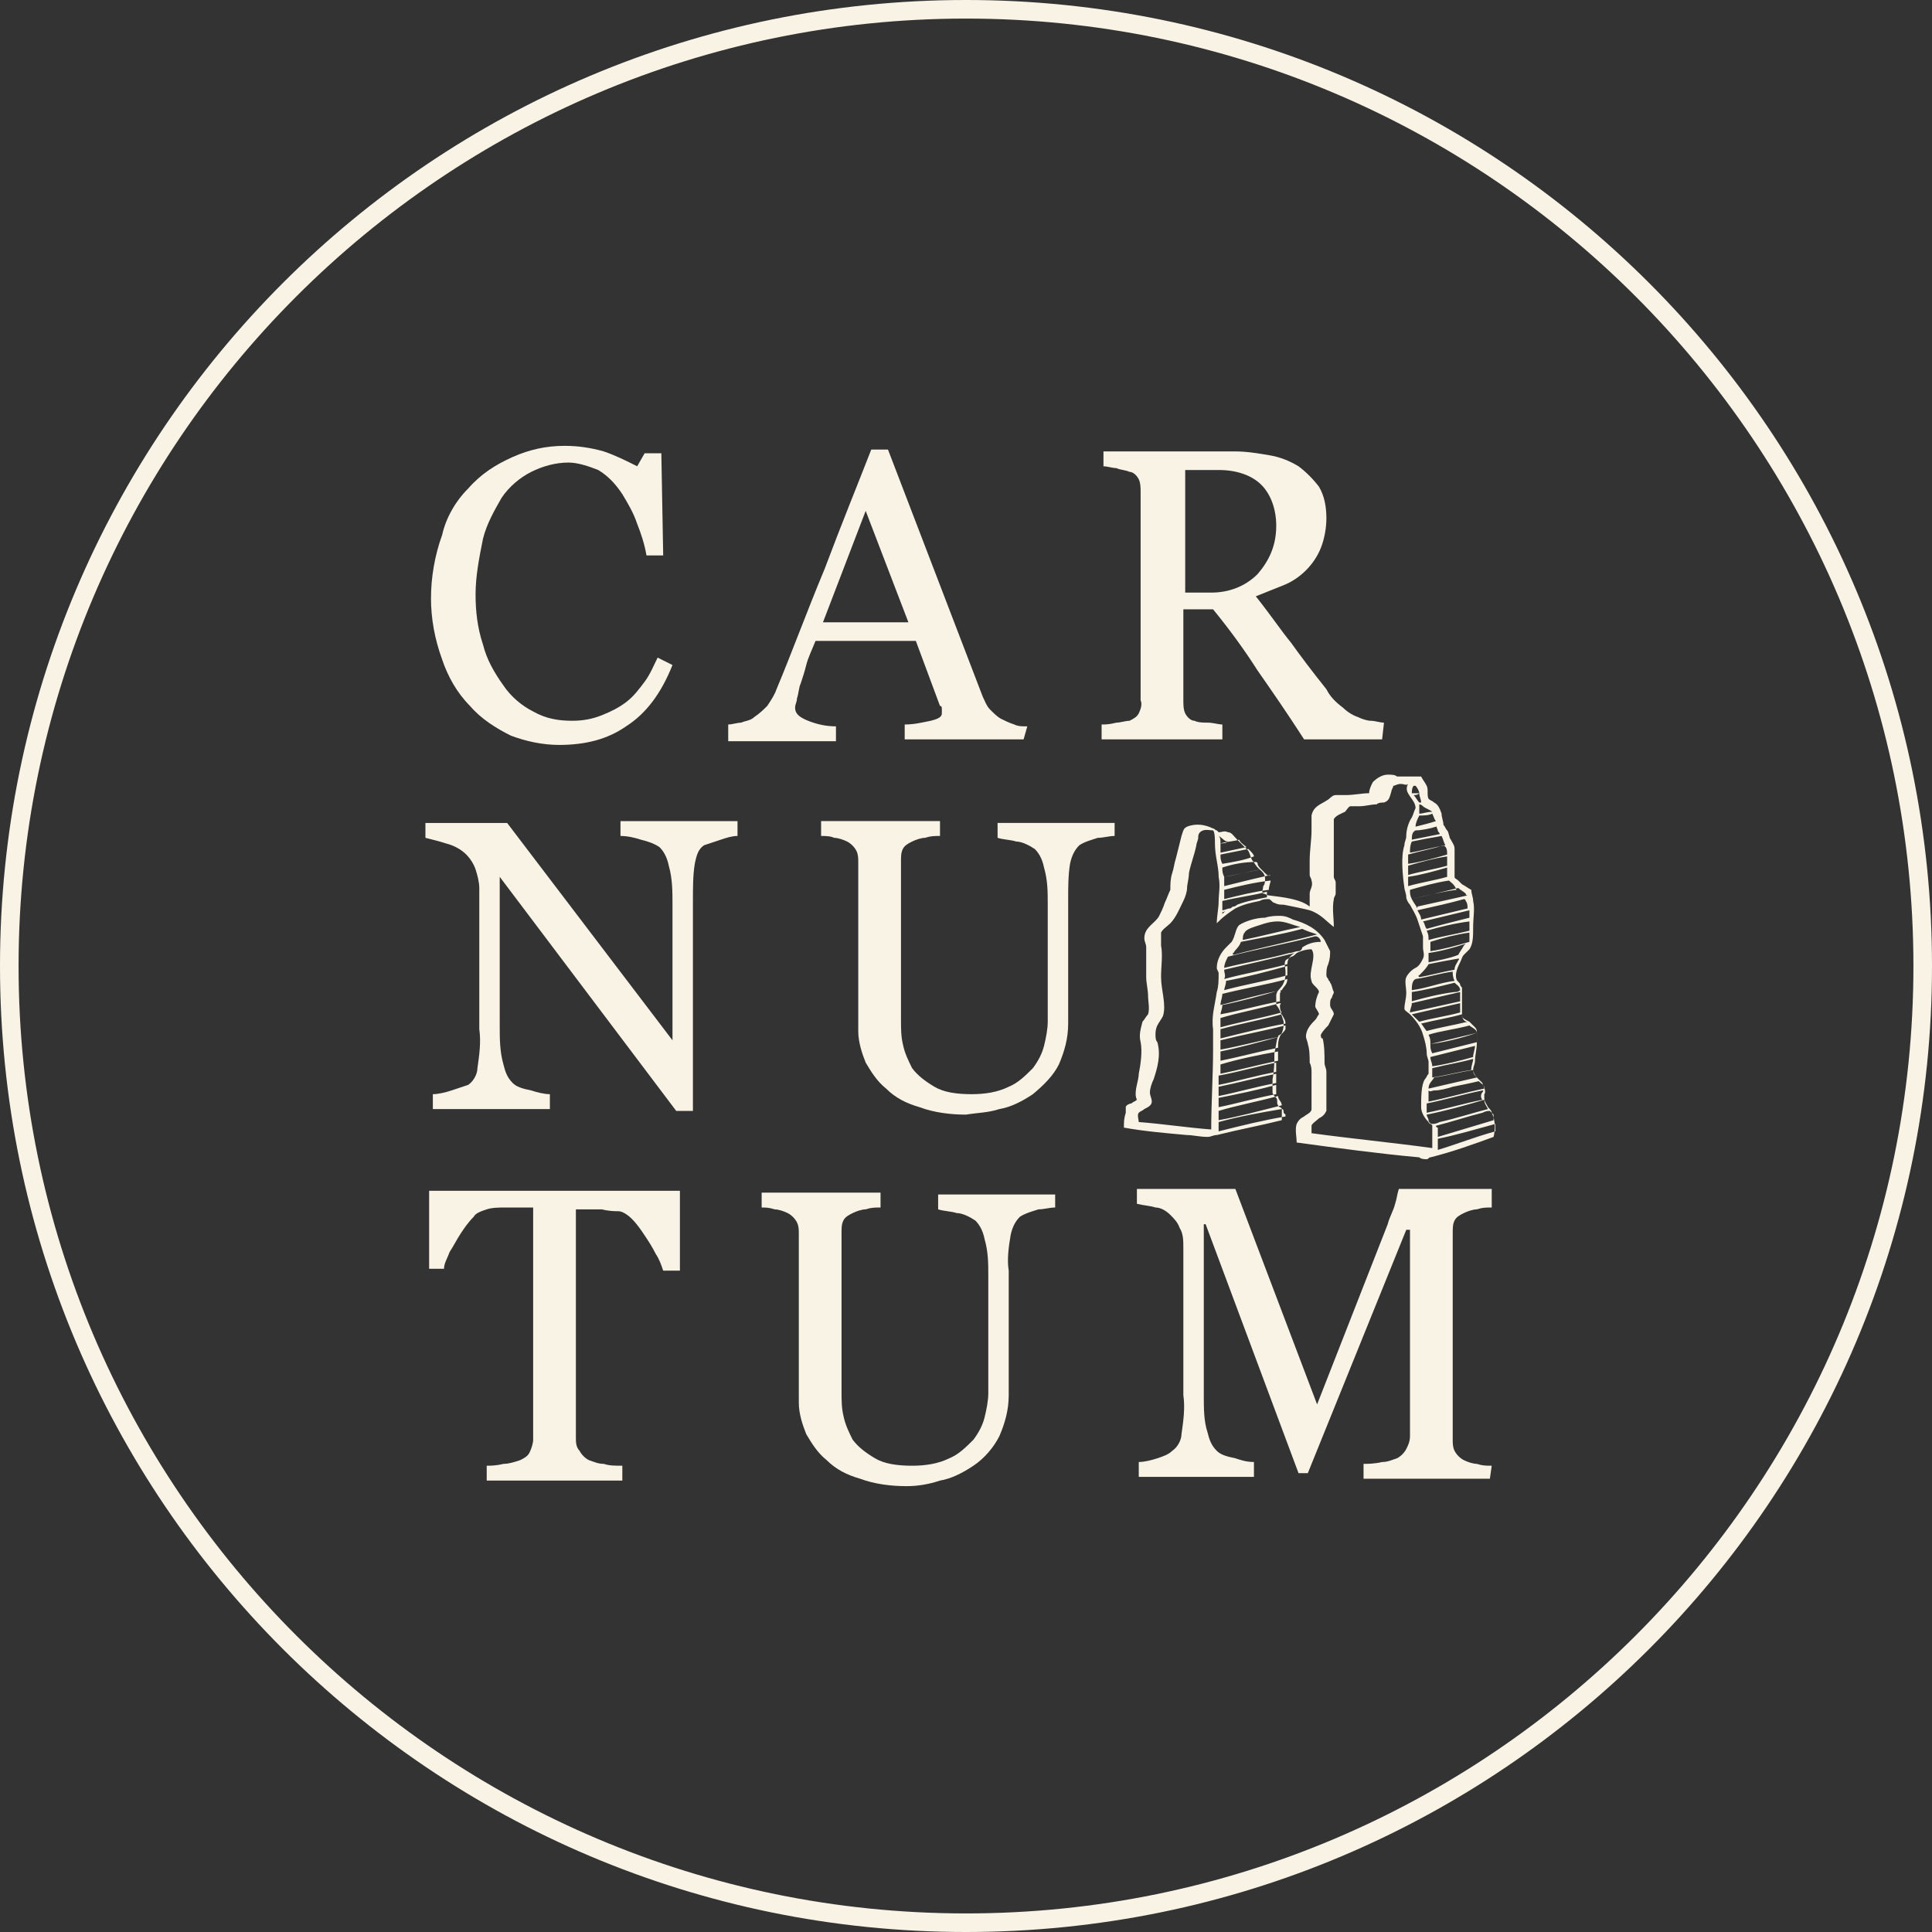
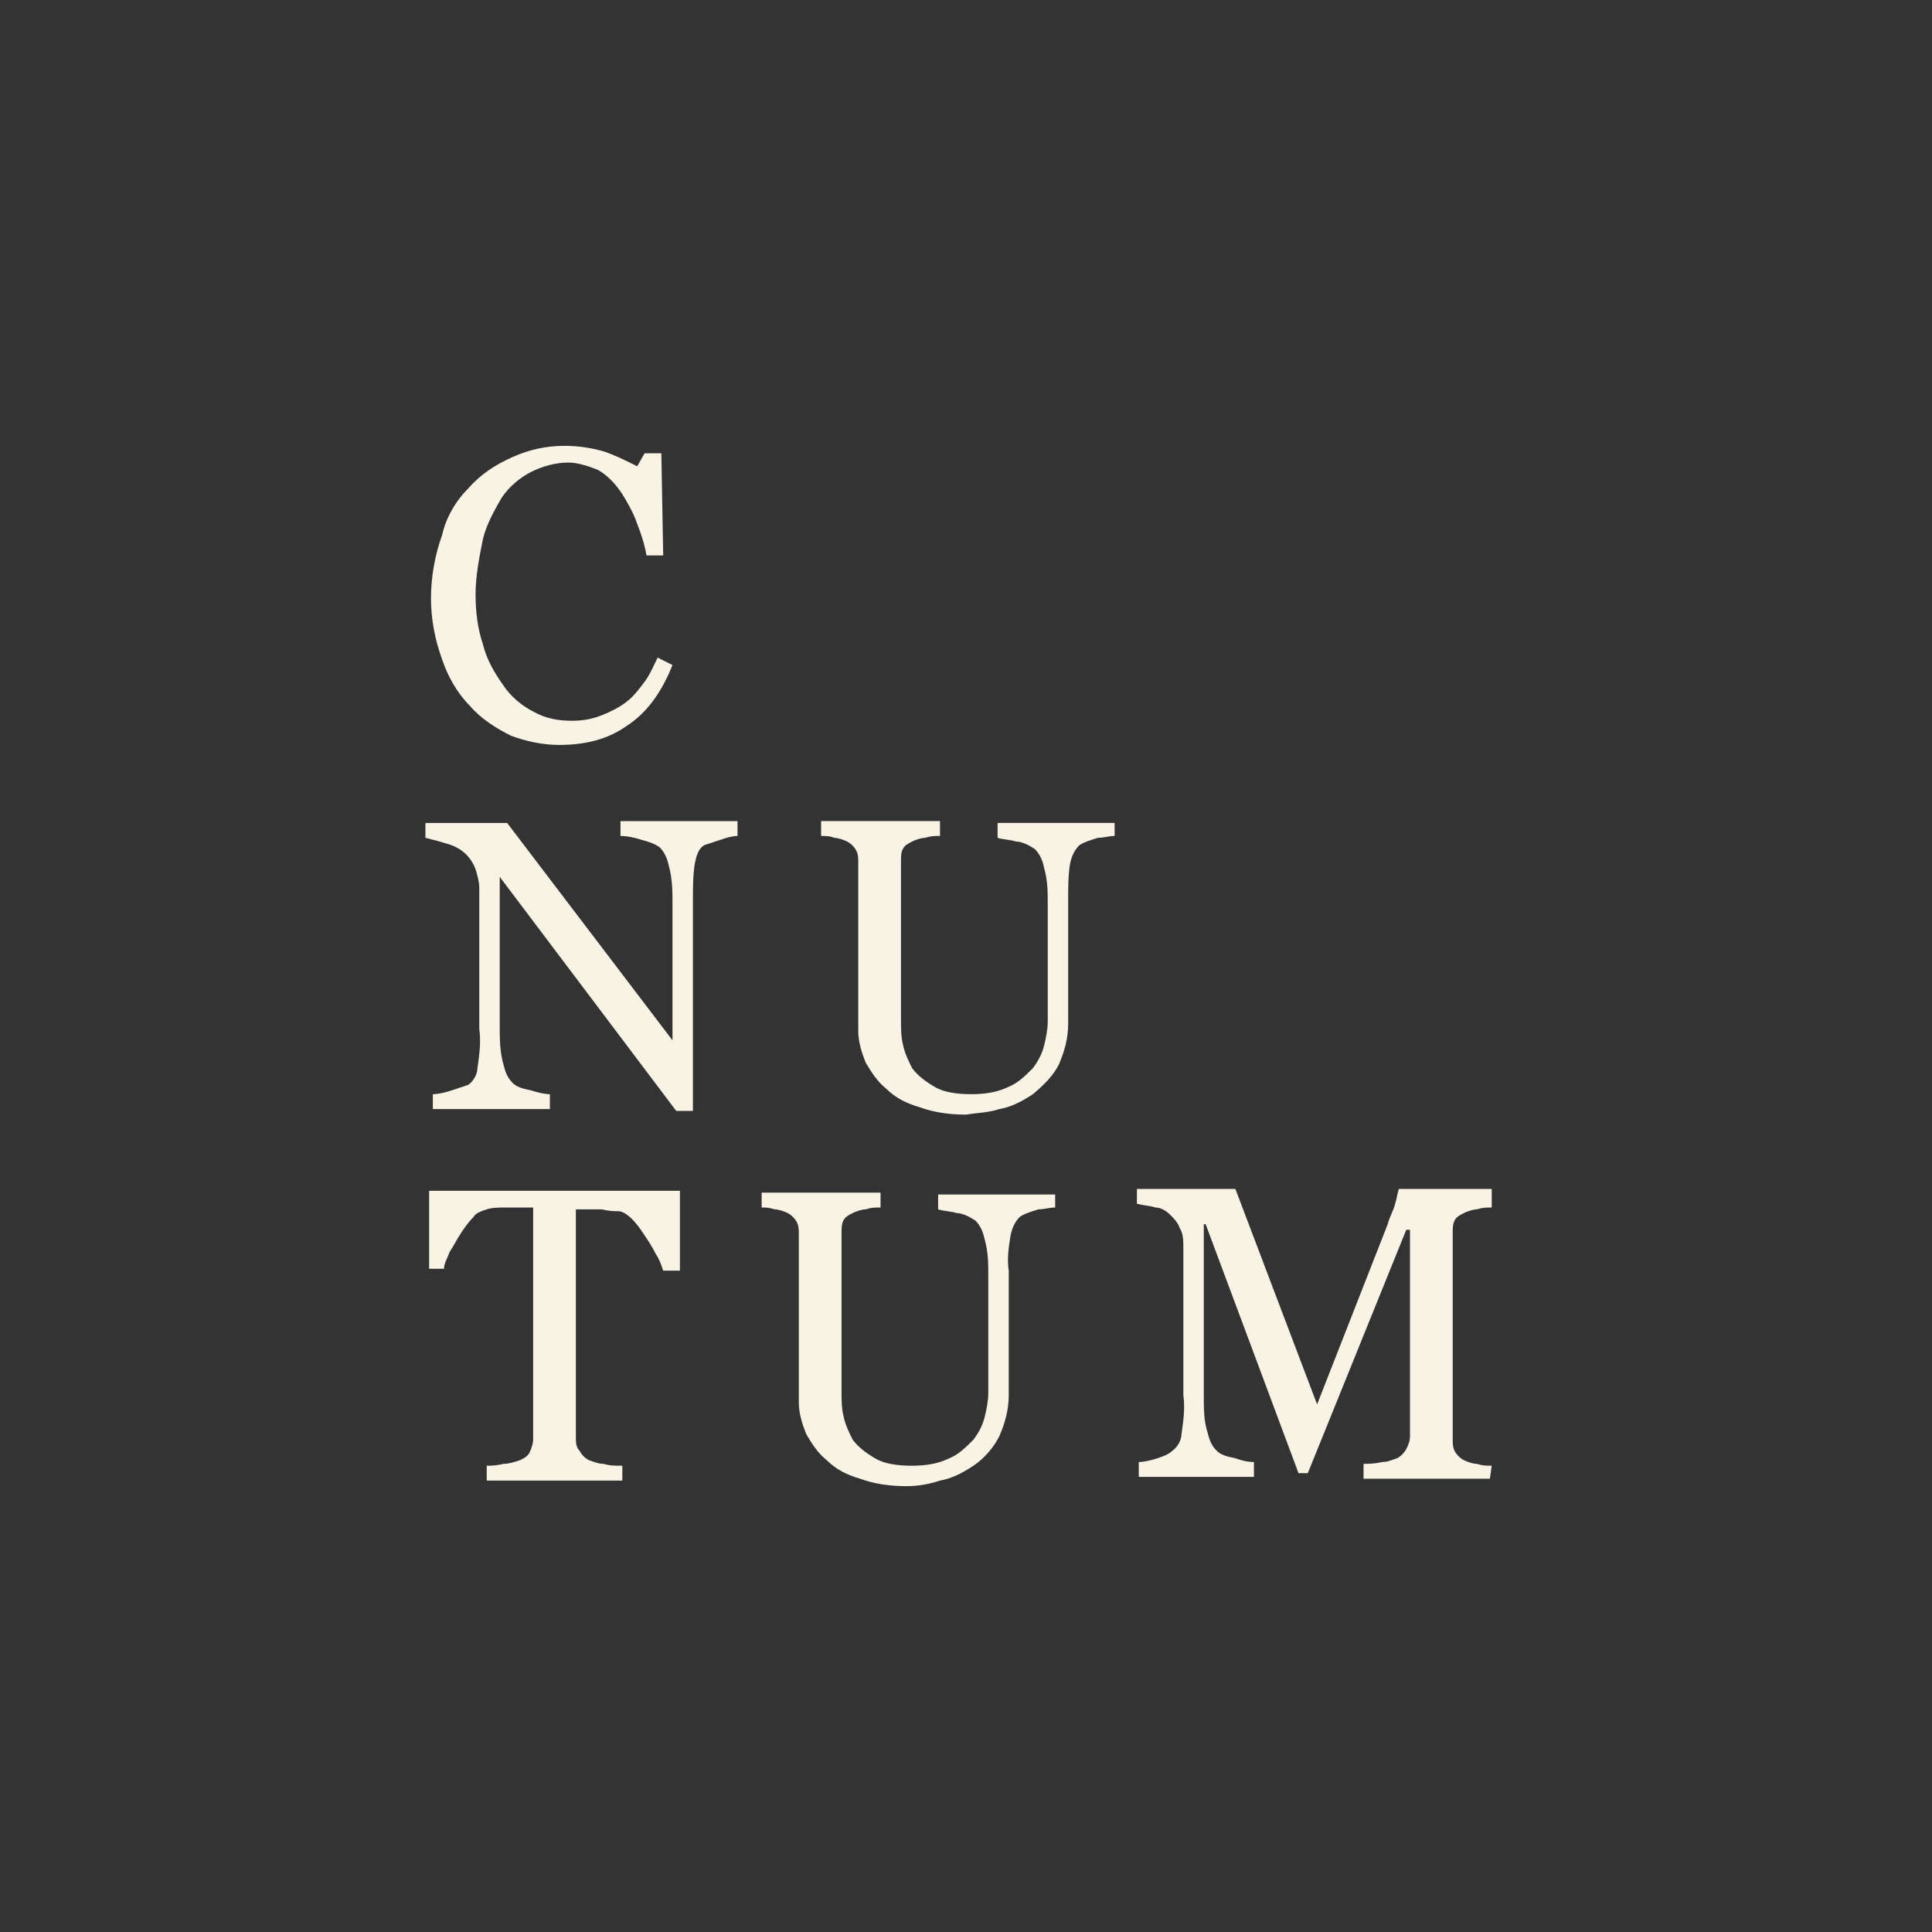
<svg xmlns="http://www.w3.org/2000/svg" id="Ebene_1" data-name="Ebene 1" viewBox="0 0 104 104">
  <rect x="0" y="0" width="104" height="104" fill="#333333" stroke="none" />
  <defs>
    <style>
      .cls-1 {
        fill: #f8f3e5;
        stroke-width: 0px;
      }
    </style>
  </defs>
  <g>
    <path class="cls-1" d="m30.1,40.1c-.9,0-1.8-.2-2.6-.5-.8-.4-1.6-.9-2.2-1.6-.7-.7-1.2-1.6-1.5-2.5-.4-1.1-.6-2.2-.6-3.3s.2-2.3.6-3.4c.2-.9.7-1.8,1.4-2.5.7-.8,1.5-1.3,2.4-1.7.9-.4,1.8-.6,2.8-.6.7,0,1.4.1,2.1.3.6.2,1.2.5,1.8.8l.4-.7h.9l.1,5.5h-.9c-.1-.6-.3-1.2-.5-1.7-.2-.6-.5-1.1-.8-1.6-.4-.6-.8-1-1.3-1.3-.5-.2-1.1-.4-1.6-.4-.7,0-1.4.2-2,.5-.6.3-1.2.8-1.6,1.4-.4.7-.8,1.4-1,2.2-.2,1-.4,2-.4,3,0,.9.1,1.8.4,2.7.2.8.6,1.5,1.1,2.2.4.6,1,1.1,1.6,1.4.7.4,1.4.5,2.1.5.6,0,1.1-.1,1.6-.3s.9-.4,1.3-.7c.4-.3.7-.7,1-1.1.3-.4.5-.9.7-1.3l.8.4c-.6,1.5-1.4,2.6-2.5,3.3-1,.7-2.2,1-3.6,1" />
-     <path class="cls-1" d="m55.1,39.8h-6.4v-.8c.5,0,.9-.1,1.4-.2.4-.1.6-.2.6-.4v-.2c0-.1,0-.2-.1-.2l-1.3-3.5h-5.4c-.2.5-.4.9-.5,1.3-.1.4-.2.7-.3,1-.1.2-.1.5-.2.8,0,.2-.1.3-.1.5,0,.3.2.5.7.7s1,.3,1.5.3v.8h-5.8v-.9c.2,0,.5-.1.7-.1.2-.1.5-.1.7-.3.3-.2.5-.4.7-.6.2-.3.4-.6.5-.9.8-1.9,1.6-4.1,2.6-6.5.9-2.4,1.8-4.6,2.5-6.4h.9l5.1,13.3c.1.2.2.5.4.7.2.2.4.4.6.5s.4.2.7.3c.2.1.4.1.7.1l-.2.7h0Zm-6.2-6.3l-2.3-6-2.3,6h4.6Z" />
-     <path class="cls-1" d="m74.4,39.8h-4.2c-.9-1.4-1.8-2.7-2.5-3.7-.7-1.1-1.5-2.2-2.4-3.3h-1.6v4.9c0,.2,0,.5.1.7s.3.4.5.4c.2.1.5.1.7.1.3,0,.6.1.8.1v.8h-6.5v-.8c.2,0,.4,0,.8-.1.2,0,.5-.1.7-.1.2-.1.4-.2.5-.4s.2-.5.1-.7v-11.2c0-.2,0-.5-.1-.7s-.3-.4-.5-.4c-.2-.1-.5-.1-.7-.2-.2,0-.5-.1-.7-.1v-.8h7.1c.6,0,1.2.1,1.8.2.6.1,1.1.3,1.6.6.4.3.8.7,1.1,1.1.3.5.4,1.1.4,1.7,0,.5-.1,1.1-.3,1.6s-.5.9-.8,1.2c-.3.3-.7.6-1.2.8-.5.2-1,.4-1.5.6.8,1,1.4,1.9,1.9,2.5.5.7,1.1,1.5,1.9,2.5.2.4.5.7.9,1,.2.2.5.4.8.5.2.1.5.2.7.2s.5.1.7.1l-.1.9h0Zm-5.7-11.5c0-.9-.3-1.7-.8-2.2s-1.3-.8-2.3-.8h-1.8v6.6h1.4c.9,0,1.8-.3,2.5-1,.6-.7,1-1.5,1-2.6Z" />
    <path class="cls-1" d="m36.5,68.4h-.8c-.1-.3-.2-.6-.4-.9-.2-.4-.4-.7-.6-1-.2-.3-.4-.6-.7-.9-.2-.2-.5-.4-.7-.4s-.5,0-.9-.1h-1.4v12.3c0,.2,0,.5.2.7.1.2.3.4.5.5.3.1.5.2.8.2.3.1.6.1,1,.1v.8h-7.3v-.8c.2,0,.5,0,.9-.1.3,0,.6-.1.9-.2.2-.1.4-.2.5-.4s.2-.5.2-.7v-12.5h-1.5c-.3,0-.7,0-1,.1s-.6.2-.7.4c-.3.3-.5.6-.7.9-.2.3-.4.7-.6,1-.1.3-.3.6-.3.9h-.8v-4.2h13.5v4.3h-.1Z" />
    <path class="cls-1" d="m56.8,65c-.3,0-.6.1-.9.1-.3.1-.7.2-1,.4-.2.2-.4.5-.5,1-.1.6-.2,1.3-.1,1.9v6.7c0,.8-.2,1.5-.5,2.2-.3.6-.8,1.2-1.4,1.6-.6.4-1.2.7-1.8.8-.6.2-1.2.3-1.8.3-.8,0-1.7-.1-2.5-.4-.7-.2-1.3-.5-1.8-1-.5-.4-.8-.9-1.1-1.4-.2-.5-.4-1.1-.4-1.7v-9.1c0-.2,0-.4-.1-.6-.1-.2-.3-.4-.5-.5s-.5-.2-.7-.2c-.3-.1-.5-.1-.7-.1v-.8h6.4v.8c-.3,0-.5,0-.8.1-.2,0-.5.1-.7.2-.2.1-.4.2-.5.4s-.1.4-.1.7v8.5c0,.4,0,.9.1,1.3.1.5.3.9.5,1.3.3.4.7.7,1.2,1s1.2.4,2,.4c.7,0,1.4-.1,2-.4.5-.2.9-.6,1.3-1,.3-.4.5-.8.6-1.2s.2-.9.2-1.3v-6.3c0-.7,0-1.3-.2-2-.1-.5-.3-.8-.5-1-.3-.2-.7-.4-1-.4-.3-.1-.7-.1-1-.2v-.8h6.3v.7Z" />
    <path class="cls-1" d="m80.2,79.6h-6.8v-.8c.2,0,.6,0,1-.1.3,0,.5-.1.8-.2.2-.1.4-.3.5-.5s.2-.4.2-.7v-11.1h-.2l-5.3,13.1h-.5l-5-13.4h-.1v9.2c0,.7,0,1.4.2,2,.1.4.2.7.5,1,.2.2.5.3,1,.4.3.1.6.2,1,.2v.8h-6.2v-.8c.3,0,.7-.1,1-.2.3-.1.6-.2.8-.4.3-.2.5-.6.5-.9.1-.7.2-1.4.1-2.1v-7.9c0-.4,0-.8-.2-1.1-.1-.3-.3-.5-.5-.7s-.5-.4-.8-.4c-.3-.1-.6-.1-1-.2v-.8h5.3l4.4,11.6,3.8-9.7c.1-.4.3-.7.4-1.1.1-.3.1-.5.2-.8h5v1c-.3,0-.5,0-.8.1-.2,0-.5.1-.7.2-.2.1-.4.2-.5.4s-.1.4-.1.7v11.1c0,.2,0,.4.1.6.1.2.3.4.5.5s.5.2.7.2c.3.1.5.1.8.1l-.1.7h0Z" />
    <path class="cls-1" d="m39.7,45c-.3,0-.6.1-.9.2-.3.1-.6.2-.9.3-.3.2-.4.5-.5,1-.1.6-.1,1.3-.1,2v11.3h-.9l-9.5-12.6v8c0,.7,0,1.4.2,2.1.1.4.2.7.5,1,.2.2.5.3,1,.4.3.1.7.2,1,.2v.8h-6.3v-.8c.3,0,.7-.1,1-.2.3-.1.6-.2.9-.3.3-.2.5-.6.5-.9.1-.7.2-1.4.1-2.1v-7.6c0-.3-.1-.7-.2-1-.1-.3-.3-.6-.5-.8-.3-.3-.7-.5-1.1-.6-.3-.1-.7-.2-1.1-.3v-.8h4.4l8.9,11.7v-7.3c0-.7,0-1.4-.2-2.1-.1-.5-.3-.8-.5-1-.3-.2-.6-.3-1-.4-.3-.1-.7-.2-1.1-.2v-.8h6.3v.8h0Z" />
    <path class="cls-1" d="m60,45c-.3,0-.6.1-.9.1-.3.1-.7.2-1,.4-.2.2-.4.5-.5,1-.1.6-.1,1.3-.1,1.9v6.7c0,.8-.2,1.5-.5,2.2-.3.6-.8,1.1-1.4,1.6-.6.4-1.2.7-1.8.8-.6.2-1.2.2-1.8.3-.8,0-1.7-.1-2.5-.4-.7-.2-1.3-.5-1.8-1-.5-.4-.8-.9-1.1-1.4-.2-.5-.4-1.1-.4-1.7v-9.1c0-.2,0-.4-.1-.6s-.3-.4-.5-.5-.5-.2-.7-.2c-.2-.1-.5-.1-.7-.1v-.8h6.4v.8c-.3,0-.5,0-.8.1-.2,0-.5.1-.7.2s-.4.2-.5.4c-.1.2-.1.4-.1.7v8.5c0,.4,0,.9.1,1.3.1.5.3.9.5,1.3.3.4.7.7,1.2,1s1.2.4,2,.4c.7,0,1.4-.1,2-.4.5-.2.9-.6,1.3-1,.3-.4.5-.8.6-1.2.1-.4.2-.9.2-1.3v-6.3c0-.7,0-1.3-.2-2-.1-.5-.3-.8-.5-1-.3-.2-.7-.4-1-.4-.3-.1-.7-.1-1-.2v-.8h6.3v.7h0Z" />
-     <path class="cls-1" d="m76.5,41.8c.1.2.2.3.3.5s0,.5.1.7c.1.1.2.1.3.2.2.1.3.3.4.6,0,.2.1.4.1.6.1.1.1.2.2.3.1.1.1.4.2.5.1.2.2.3.2.5v1.5c0,.1.1.1.2.2q.1.1.2.2c.2.1.3.2.5.3,0,.2.1.4.1.6.1.4,0,.9,0,1.4s0,.9-.2,1.2c-.1.1-.2.2-.3.3-.1.1-.1.2-.2.4-.1.2-.3.6-.2.9,0,.1.2.2.2.3s.1.1.1.2v1.5c0,.1.2.2.4.3.1.1.2.2.3.3.1.1.1.2.1.3v.5c0,.4-.1.7-.1,1,0,.2-.1.3-.1.5,0,.1.1.3.2.4l.3.3q0,.1.1.2c0,.1.1.3,0,.4v.2c0,.2.1.3.2.5.1.1.2.2.2.3.2.4.2.9.1,1.3-1.1.4-2.2.8-3.4,1.1-.1,0-.1.1-.2.1s-.3,0-.4-.1c-2.2-.2-4.4-.5-6.6-.8,0-.3-.1-.7,0-1,.1-.2.2-.3.4-.4.1-.1.4-.2.4-.4v-2c0-.1,0-.3-.1-.5,0-.3,0-.7-.1-1,0-.1-.1-.3-.1-.4,0-.4.3-.7.5-.9.1-.1.1-.2.2-.3,0-.1-.1-.2-.2-.4,0-.3.1-.6.2-.8,0-.1-.1-.2-.2-.3-.1-.1-.2-.2-.2-.3-.2-.5.3-1.3,0-1.7-.3,0-.6.1-.8.2-.1.1-.2.2-.3.2-.1.1-.2.1-.3.2-.1.2,0,.4,0,.6s0,.4-.1.6c-.1.3-.4.4-.4.7v.5c.2.2.3.6.4.9,0,.2,0,.4-.1.6,0,.1-.2.1-.2.2-.1.2-.1.5-.2.9,0,.5,0,.9-.1,1.4v.7c0,.1.1.2.2.3.1.1,0,.3.1.4,0,.1.2.1.2.2v.6c-1.2.3-2.3.5-3.5.8-.2,0-.3.1-.5.1h0c-.4,0-.8-.1-1.1-.1-1.1-.1-2.3-.2-3.4-.4,0-.3,0-.5.1-.8v-.3c0-.1.2-.2.3-.2.1-.1.2-.1.3-.2-.2-.4.1-1,.1-1.4.1-.5.2-1.2.1-1.7-.1-.4,0-.7.1-1.1.1-.1.2-.3.3-.4.1-.3,0-.7,0-1s-.1-.7-.1-1v-1.6c0-.2-.1-.3-.1-.5,0-.6.6-.8.8-1.2.1-.2.2-.4.3-.7.1-.2.2-.5.3-.7,0-.3,0-.6.1-.9s.1-.5.2-.8c.1-.4.2-.8.3-1.2.1-.3.1-.4.3-.5.5-.2,1-.1,1.4.1.1,0,.1.1.2.1l.1.1c.2,0,.3-.1.5,0,.2,0,.3.2.5.4.2.2.4.4.6.6.1.2.1.3.2.5.1.1.2.3.3.4.2.2.4.3.4.6,0,.1,0,.3-.1.4,0,.1-.1.4,0,.4s.2.1.3.1c.8.1,1.7.2,2.2.6v-.7c0-.2.2-.4.1-.7,0-.1-.1-.2-.1-.3v-.8c0-.5.1-1.1.1-1.6v-.8c.1-.5.5-.6.8-.8.2-.1.3-.3.5-.3h.5c.5,0,.9-.1,1.3-.1,0-.2.1-.4.2-.6.2-.2.5-.4.8-.4.2,0,.4,0,.5.1,1,0,1.1,0,1.3,0m-1.1.4c-.2,0-.3.1-.4.1,0,.1-.1.2-.1.3-.1.3-.1.5-.4.6-.1,0-.3,0-.4.1-.3,0-.6.1-.9.1h-.5c-.1,0-.2.2-.3.3-.2.1-.5.2-.6.4v3.1c0,.1.1.2.1.3v.6c0,.1-.1.2-.1.3-.1.5,0,1,0,1.5-.4-.3-.7-.7-1.3-.9-.4-.1-.9-.2-1.4-.3-.2,0-.3,0-.5-.1-.1,0-.2-.2-.3-.2-.2,0-.3,0-.5.1-.5.1-.9.2-1.3.4-.3.2-.6.4-.9.7l-.1.1c0-.4.1-.8.1-1.2s.1-.8,0-1.3c0-.6-.2-1.1-.2-1.8,0-.2,0-.6-.1-.7-.2,0-.5-.1-.7.1-.1.1-.1.2-.1.3s-.1.3-.1.4c-.1.5-.3,1-.4,1.5,0,.3-.1.6-.1.8s-.1.5-.2.7c-.2.4-.4.9-.7,1.2-.2.2-.4.3-.5.5v.7c.1.5,0,1.1,0,1.7,0,.7.3,1.5.1,2.1-.1.2-.2.3-.3.5s-.1.4-.1.5,0,.3.1.4c.2.7,0,1.4-.2,2-.1.2-.2.5-.2.7s.1.3.1.5-.2.3-.4.4c-.1.1-.2.1-.3.2-.1.1,0,.4,0,.5,1.3.1,2.6.3,3.9.4,0-1.4.1-2.9.1-4.3v-1.1c-.1-.7.1-1.3.2-2,.1-.3.1-.7.1-1,0-.1-.1-.2-.1-.3,0-.4.2-.8.5-1.1.1-.1.2-.2.3-.3.2-.3.2-.7.4-.9.3-.2.9-.4,1.4-.4.3-.1.6-.1.8-.1.3,0,.5.1.7.2.7.2,1.3.5,1.7,1.1.1.2.2.4.3.6,0,.2,0,.4-.1.7-.1.2-.1.4-.1.6,0,.1.1.2.1.2,0,.1.1.1.1.2.1.1.1.3.2.5,0,.1-.1.2-.1.3-.1.1-.1.2-.1.4s.2.3.2.5c-.1.2-.2.4-.3.6-.1.1-.3.3-.4.5,0,.1,0,.2.1.2.1.4.1.9.1,1.3,0,.2.1.3.1.5v2.1c-.1.2-.2.3-.4.4-.1.1-.4.3-.4.4v.4c2.2.3,4.3.5,6.5.8v-1.2c0-.1-.2-.1-.2-.2-.2-.2-.4-.5-.4-.8,0-.5,0-1.2.2-1.5.1-.1.1-.2.2-.3v-.6c0-.2-.1-.3-.1-.5,0-.3-.1-.7-.2-1-.1-.4-.4-.8-.7-1.1-.1-.1-.3-.2-.3-.3,0-.3.1-.5.1-.9,0-.2-.1-.6,0-.8.1-.2.3-.4.5-.5s.3-.3.4-.5c.1-.2,0-.4,0-.6v-.6c-.1-.3-.2-.6-.3-.9s-.3-.6-.4-.8c-.1-.1-.2-.3-.2-.4,0-.2-.1-.4-.1-.5-.1-.7-.2-1.7,0-2.3,0-.2.1-.3.1-.5,0-.3.1-.7.3-1,.1-.2.1-.3.2-.5,0-.5-.7-.8-.4-1.3-.1.1-.2,0-.4,0m.7.1c-.1.1-.1.3-.1.4h.4c0-.1-.1-.3-.2-.4h-.1m0,.5c.1.1.2.3.3.4h.1c0-.2-.1-.3-.1-.5-.1.1-.2.1-.3.1m.5.6q-.1-.1-.2-.1v.5c.2,0,.4-.1.7-.1-.1-.1-.4-.2-.5-.3m.5.4c-.2.1-.5.1-.7.1-.1.2-.2.4-.2.6.4-.1.8-.2,1.1-.3-.1-.1-.1-.2-.2-.4m.3.9s-.1-.3-.1-.2c-.3.1-.8.2-1.1.2-.2.1-.2.3-.2.5.5-.1,1-.2,1.5-.3,0-.1-.1-.1-.1-.2Zm-11.7.7c.1,0,.3,0,.4-.1-.2,0-.3-.2-.5-.3.1.1.1.2.1.4Zm10.3-.1c-.1.2-.1.4-.1.6.6-.1,1.3-.3,1.9-.4-.1-.2-.1-.3-.2-.5-.6.1-1.1.2-1.6.3Zm-9.3-.1c-.3.1-.7.1-1,.2v.5c.5-.1.9-.2,1.4-.3-.1-.1-.3-.2-.4-.4m9.1.8v.5c.7-.1,1.4-.3,2.1-.5,0-.2,0-.4-.2-.5-.6.2-1.2.3-1.9.5m-8.6-.3c-.5.1-1,.2-1.5.3,0,.2,0,.3.1.5.6-.1,1.2-.2,1.7-.4,0-.1-.1-.2-.3-.4Zm10.7.4c-.7.1-1.4.3-2.1.5v.5c.7-.2,1.4-.3,2.1-.5v-.5m-12.1.6c0,.2,0,.3.1.5.7-.1,1.3-.3,2-.4-.1-.1-.2-.2-.2-.3,0,0,0-.1-.1-.1-.6,0-1.2.1-1.8.3m10,.5v.5c.7-.2,1.4-.3,2.1-.5v-.5c-.7.2-1.4.4-2.1.5m-7.7-.2c-.1-.1-.2-.2-.2-.2-.6.1-1.4.3-2,.4v.5c.8-.2,1.6-.4,2.5-.6-.1.1-.2,0-.3-.1Zm-2.2.9v.5c.8-.2,1.6-.4,2.4-.5,0-.2.1-.4.1-.5-.9.1-1.7.3-2.5.5Zm12.1-.5c-.7.1-1.4.3-2.1.5,0,.2,0,.3.1.5.8-.2,1.6-.4,2.4-.5-.1-.3-.3-.4-.4-.5m.9.7c-.1-.1-.3-.2-.4-.3-.8.2-1.7.4-2.5.6.1.2.2.3.3.5v-.1c.9-.2,1.8-.4,2.7-.6q-.1,0-.1-.1m-13.1.4v.5c.1,0,.3-.1.4-.1s.1-.1.2-.1.2-.1.2-.1c.5-.2,1.1-.3,1.6-.4v-.3c-.7.2-1.6.3-2.4.5Zm10.5.5c.1.2.2.3.2.5.8-.2,1.7-.4,2.5-.6,0-.1,0-.3-.1-.4,0,0,0-.1-.1-.1-.7.2-1.6.4-2.5.6m.5,1c0,.1,0,0,0,0,.7-.2,1.5-.4,2.3-.6v-.4c-.8.2-1.7.4-2.5.6.1.1.1.3.2.4Zm-11-.9v.1q.1-.1.2-.2h0q-.1.1-.2.1m11,1c.1.2.1.3.1.5.7-.2,1.4-.3,2.2-.5v-.5c-.8.1-1.6.3-2.3.5m-8-.5c-.4,0-.7.1-1,.2s-.7.2-.8.4c-.1.1-.1.3-.1.4,1-.2,2.1-.5,3.1-.7-.4-.1-.8-.3-1.2-.3m1.3.4s-.1,0,0,0c-1.1.3-2.3.5-3.3.7-.1.3-.3.4-.4.6,0,0-.1,0,0,.1,1.5-.4,3-.7,4.5-1.1-.3-.1-.6-.2-.8-.3m9,.2c-.7.1-1.5.3-2.1.5v.5c.7-.1,1.4-.3,2.1-.5v-.5m-8.3.2c-1.5.4-3.2.7-4.7,1.1-.1.2-.2.4-.2.6,1.2-.3,2.4-.5,3.5-.8.2,0,.3-.1.5-.1.1,0,.2-.1.2-.2.3-.2.6-.3,1-.3,0-.1-.1-.3-.3-.3m6.1.9v.5c.5-.1,1.1-.2,1.6-.4.1-.2.2-.3.3-.5l.1-.1c-.6.2-1.3.4-2,.5m-11,.9c0,.2.1.3,0,.5,1.1-.3,2.3-.5,3.4-.8,0-.3.2-.5.4-.6-1.2.3-2.5.6-3.8.9m11-.3c-.1.2-.3.4-.5.6,0,0-.1,0,0,.1.6-.1,1.3-.3,1.9-.4,0-.2.1-.3.2-.5,0,0,.1-.1,0-.1-.6.1-1.1.2-1.6.3m-10.9.9c0,.2-.1.4-.1.5,1.1-.3,2.3-.5,3.4-.8v-.5c-1.1.3-2.2.6-3.3.8Zm12.2-.5c-.7.1-1.3.3-2,.4-.2.1-.2.4-.2.6.8-.1,1.5-.4,2.3-.5-.1-.2-.1-.4-.1-.5h0Zm-9.2,1c.1-.2.3-.3.3-.6-1.1.3-2.3.5-3.5.8,0,.2-.1.4-.1.6,1.2-.3,2.2-.6,3.3-.8Zm9.3-.4c-.8.2-1.6.4-2.3.5v.5c.7-.2,1.5-.4,2.3-.5.1,0,.2,0,.3-.1,0-.2-.2-.3-.3-.4Zm-12.5,1.2c0,.2-.1.4-.1.5,1.1-.2,2.1-.5,3.2-.7v-.4c0-.1.1-.1,0-.2-1,.3-2.1.6-3.1.8m10.2-.1c0,.2-.1.3-.1.5.9-.2,1.8-.4,2.7-.6v-.5c-.9.2-1.7.4-2.6.6m0,.6c.1.1.3.3.4.4.7-.2,1.5-.3,2.2-.5v-.5c-.9.2-1.7.4-2.6.6m-10.3.2v.5c1.1-.3,2.2-.5,3.3-.8-.1-.1-.1-.3-.1-.4,0,0,.1-.1,0-.1-1.1.3-2.2.5-3.2.8Zm0,.6v.5c1.2-.3,2.4-.6,3.5-.8,0-.2-.1-.3-.2-.5-1.1.3-2.2.5-3.3.8m13-.8c-.7.2-1.4.3-2.2.5.1.1.2.3.3.4.7-.2,1.4-.3,2.2-.5-.2,0-.3-.2-.3-.4m.4.6s-.1,0,0,0c-.7.2-1.6.3-2.2.5.1.2.1.3.1.5.8-.2,1.7-.4,2.5-.6,0-.2-.3-.3-.4-.4m-13.4.8v.5c1.1-.2,2.2-.5,3.2-.7,0-.1.2-.2.3-.4v-.2c-1.2.3-2.3.5-3.5.8m11.3.2c0,.2,0,.3.1.5.8-.2,1.6-.4,2.4-.6v-.5c-.9.3-1.7.5-2.5.6m-11.3.4v.5c1-.2,2.1-.5,3.1-.7,0-.2,0-.4.1-.6-1.1.3-2.2.6-3.2.8Zm11.3.3c0,.2.1.3.1.5.7-.1,1.5-.3,2.2-.5,0-.2.1-.4.1-.6h0c-.8.2-1.6.4-2.4.6m-11.3.4v.5c1-.2,2.1-.5,3.1-.7v-.5c-1.1.2-2.1.4-3.1.7Zm13.6-.3c-.7.2-1.4.3-2.2.5v.5c.7-.1,1.4-.3,2.1-.4,0-.3.1-.4.1-.6m-10.6.2c-1,.2-2,.5-3.1.7v.5c1-.2,2-.5,3.1-.7v-.5Zm10.6.4c-.7.1-1.4.3-2.1.4-.1.2-.3.3-.3.6.9-.2,1.7-.4,2.6-.6-.1-.1-.2-.2-.2-.4m-13.7.9v.5c1-.2,2-.5,3.1-.7v-.5c-1,.2-2.1.5-3.1.7Zm14-.3c-.4.1-.9.2-1.4.3-.3.1-.7.2-1,.2-.1,0-.2.1-.3,0v.6c1-.2,2-.5,3-.7,0-.2-.2-.3-.3-.4m-14,.9v.5c1-.2,2-.5,3.1-.7v-.5c-1.1.3-2.1.5-3.1.7m11.2.3v.5c1-.2,2-.5,3-.7-.1-.1-.1-.3,0-.4,0,0,.1-.1,0-.1-1,.2-2,.5-3,.7Zm-11.2.4v.5c1.1-.2,2.2-.5,3.4-.8,0-.2-.2-.3-.2-.5-1.1.3-2.2.5-3.2.8m11.2.2c0,.1.1.2.1.3s.1.2.2.2.2,0,.4-.1c.9-.2,1.8-.5,2.6-.7-.1-.2-.2-.3-.2-.5-1,.3-2.1.6-3.1.8Zm-11.2.4v.5c1.2-.3,2.4-.6,3.6-.8v-.1l-.1-.1c0-.1,0-.2-.1-.2-1.2.2-2.3.4-3.4.7m14.8-.4l-.2-.2h0c-.1,0-.2,0-.4.1-.8.2-1.7.5-2.5.7,0,.1.1.1.1.1v.5c1-.3,2-.6,3-.9,0,0,0-.2,0-.3m-3,1.3v.6c1-.3,2-.7,3.1-1v-.4c-1.1.3-2.1.6-3.1.8" />
  </g>
-   <path class="cls-1" d="m52,1c28.12,0,51,22.88,51,51s-22.88,51-51,51S1,80.12,1,52,23.88,1,52,1m0-1C23.28,0,0,23.28,0,52s23.28,52,52,52,52-23.28,52-52S80.72,0,52,0h0Z" />
</svg>